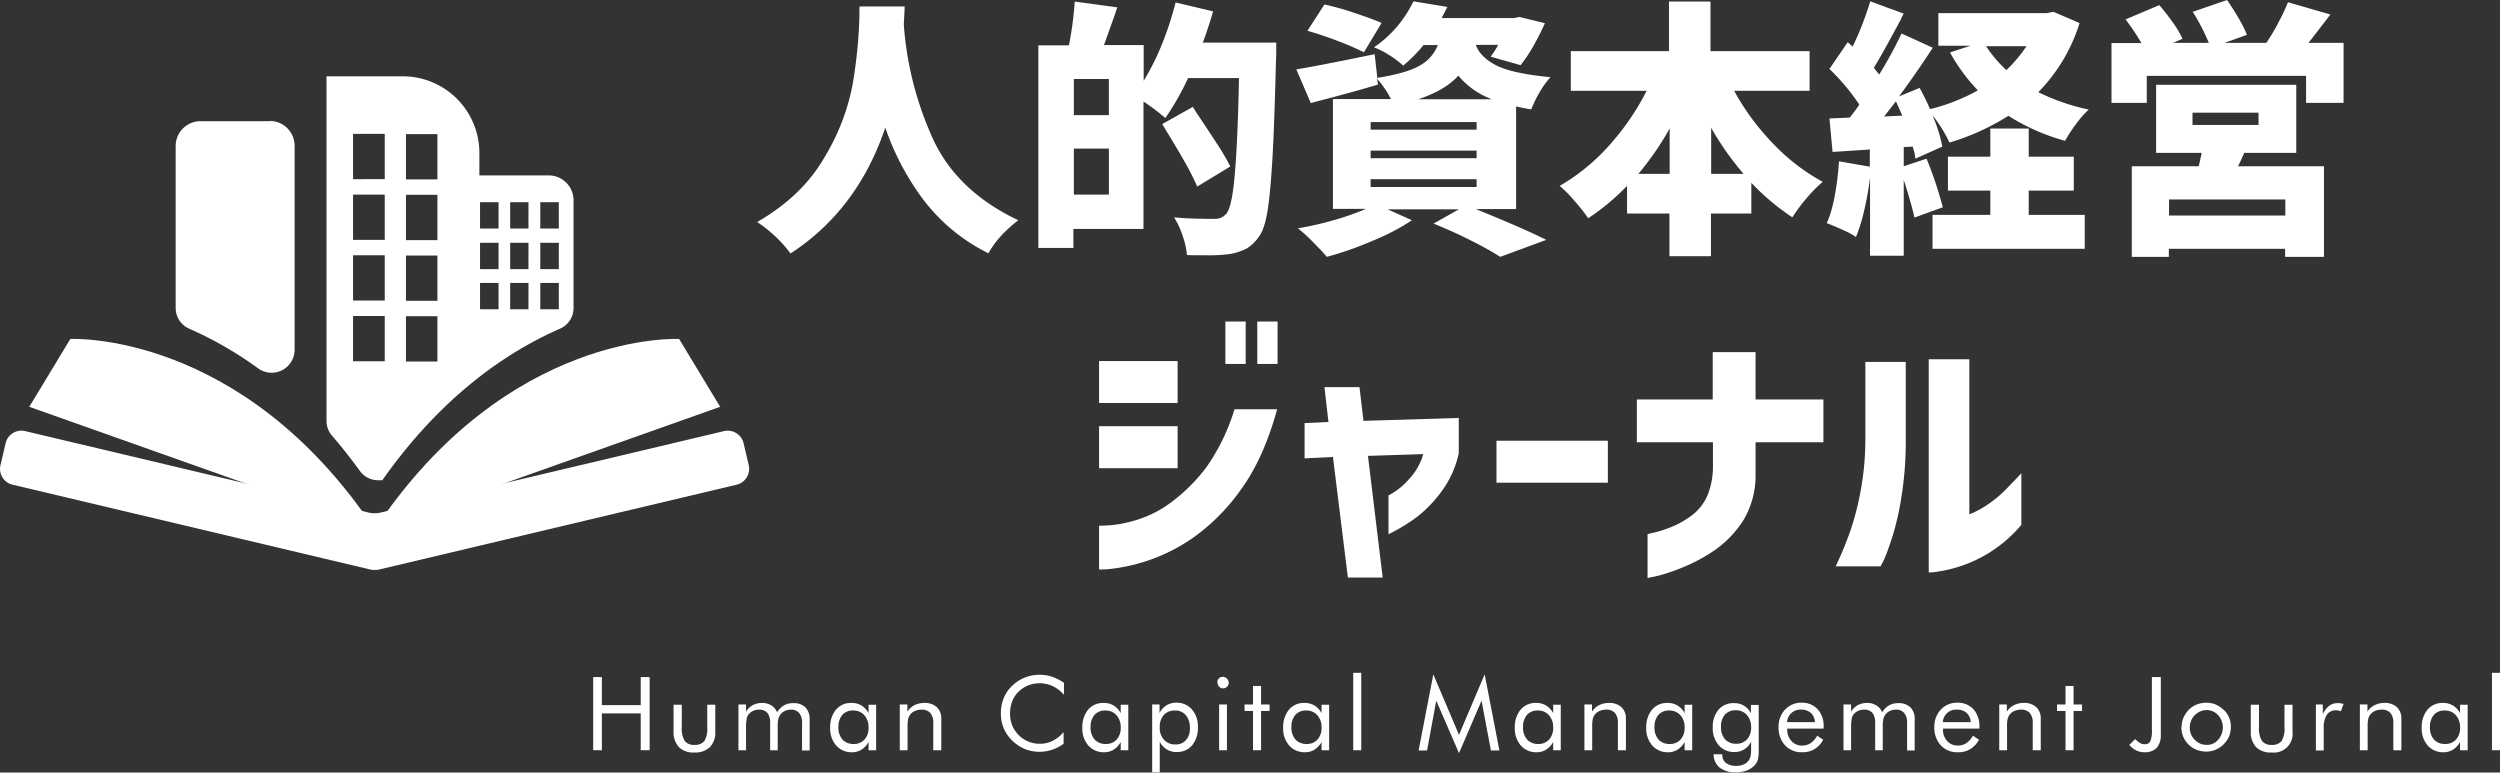
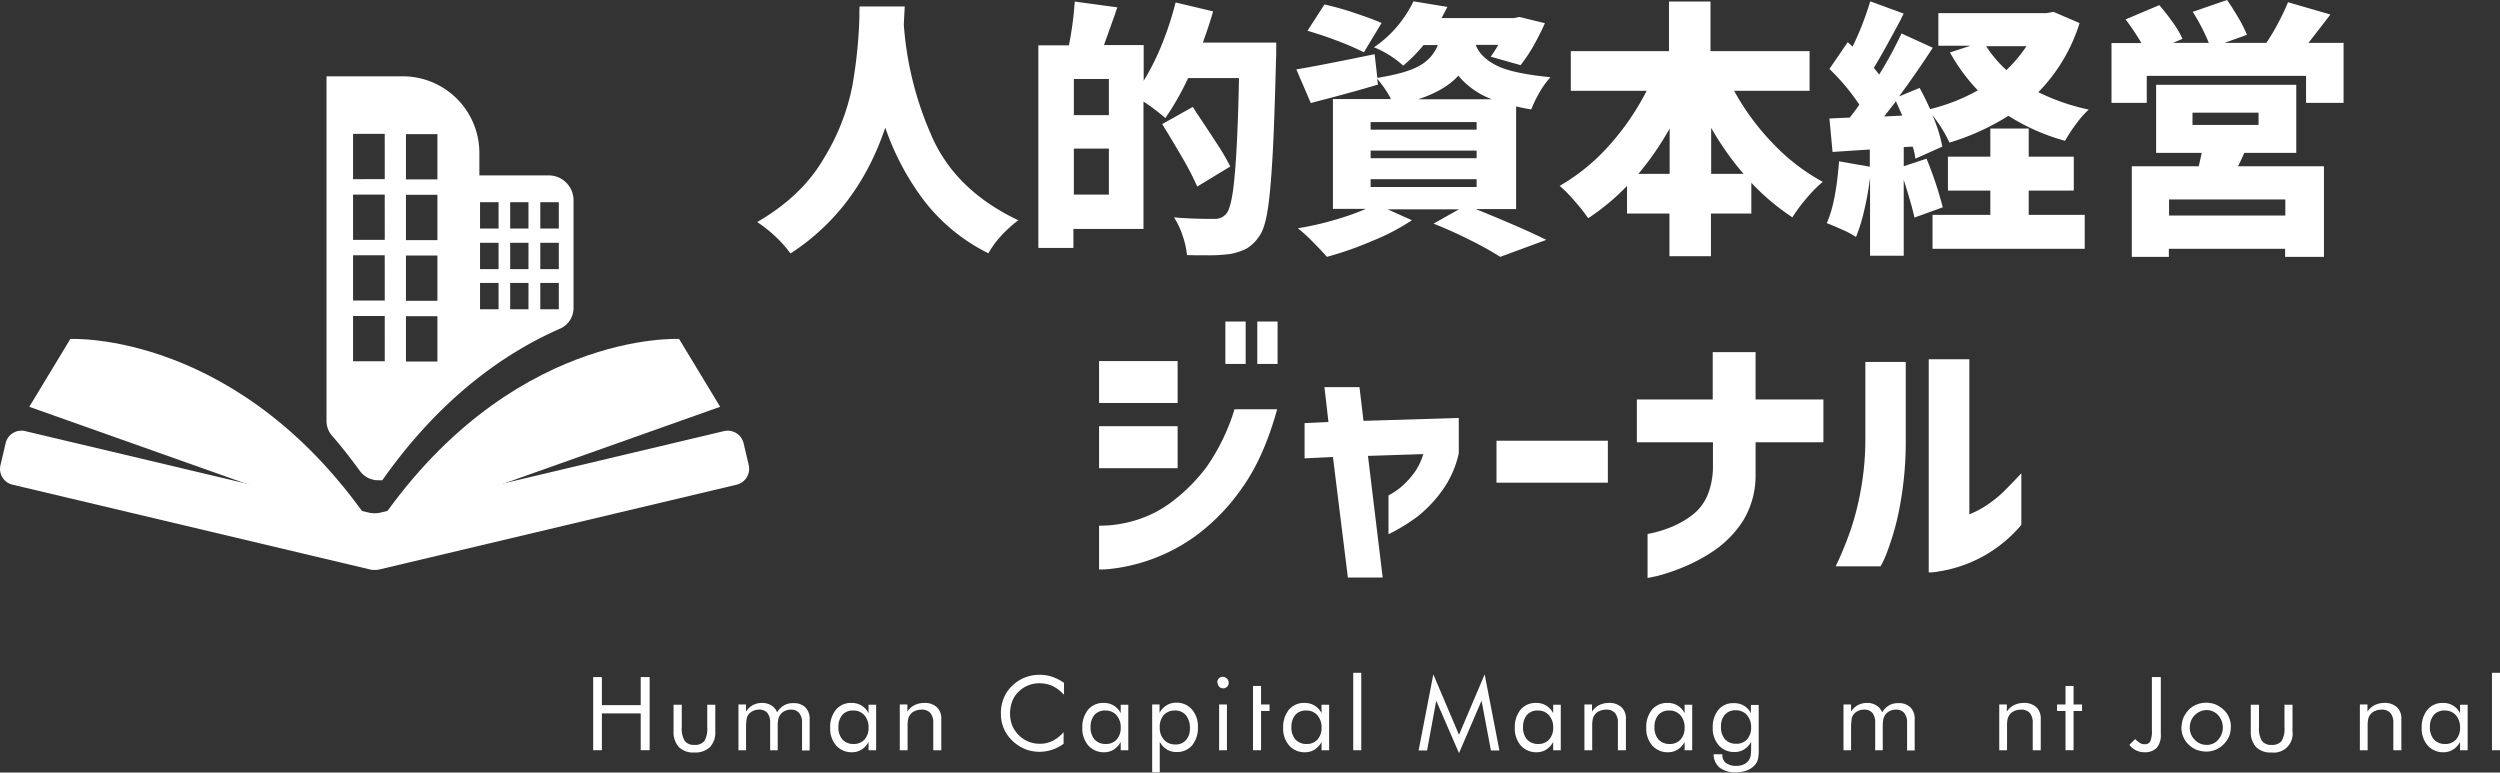
<svg xmlns="http://www.w3.org/2000/svg" width="599.888" height="185.377" viewBox="0 0 599.888 185.377">
  <rect x="0" y="0" width="599.888" height="185.377" fill="#333333" stroke="none" />
  <g id="fv_logo" transform="translate(0.002 0.01)">
    <g id="グループ_189" data-name="グループ 189" transform="translate(142.335 161.432)">
      <path id="パス_108" data-name="パス 108" d="M26.58,47.893V30.33h2.088v6.747h9.317V30.33h2.142V47.893H37.985V39.058H28.668v8.835Z" transform="translate(-26.58 -29.313)" fill="#fff" />
      <path id="パス_109" data-name="パス 109" d="M32.161,31.56v5.408a5.777,5.777,0,0,0,.7,3.32,2.71,2.71,0,0,0,2.356.964,2.837,2.837,0,0,0,2.356-.91,5.664,5.664,0,0,0,.7-3.32V31.614h1.928v6.426a5.05,5.05,0,0,1-1.285,3.748,5.05,5.05,0,0,1-3.748,1.285,4.837,4.837,0,0,1-3.695-1.285,5.278,5.278,0,0,1-1.285-3.748V31.614h1.981Z" transform="translate(-10.903 -23.956)" fill="#fff" />
      <path id="パス_110" data-name="パス 110" d="M48.351,42.842V36.363a3.564,3.564,0,0,0-.7-2.463,2.474,2.474,0,0,0-2.035-.8,3.124,3.124,0,0,0-1.392.321,2.819,2.819,0,0,0-1.071.857,2.985,2.985,0,0,0-.482,1.017,7.725,7.725,0,0,0-.161,1.874v5.676H40.694V36.363a3.874,3.874,0,0,0-.643-2.463,2.518,2.518,0,0,0-2.088-.8,3.124,3.124,0,0,0-1.392.321,2.819,2.819,0,0,0-1.071.857,1.983,1.983,0,0,0-.428.964,12.232,12.232,0,0,0-.161,1.928v5.676H33.09V31.865h1.821v1.713a4.427,4.427,0,0,1,1.606-1.553,4.75,4.75,0,0,1,2.2-.535,4.122,4.122,0,0,1,2.249.589,3.3,3.3,0,0,1,1.392,1.66,4.911,4.911,0,0,1,1.66-1.66,4.372,4.372,0,0,1,2.249-.535,3.9,3.9,0,0,1,2.891,1.017A3.847,3.847,0,0,1,50.171,35.4v7.5H48.3Z" transform="translate(1.769 -24.261)" fill="#fff" />
      <path id="パス_111" data-name="パス 111" d="M48.231,31.865V42.842H46.41V40.861a4.994,4.994,0,0,1-1.66,1.821,4.264,4.264,0,0,1-2.3.643,4.9,4.9,0,0,1-3.8-1.606A6.193,6.193,0,0,1,37.2,37.434,6.586,6.586,0,0,1,38.592,33.1,4.708,4.708,0,0,1,42.34,31.49a4.5,4.5,0,0,1,2.41.643,4.573,4.573,0,0,1,1.66,1.821V31.918h1.874ZM46.41,37.434a4.247,4.247,0,0,0-1.017-3,3.4,3.4,0,0,0-2.624-1.124,3.353,3.353,0,0,0-2.624,1.017,4.364,4.364,0,0,0-.964,2.891,4.349,4.349,0,0,0,.964,3.052,3.506,3.506,0,0,0,2.677,1.071,3.387,3.387,0,0,0,2.624-1.071,4.152,4.152,0,0,0,.964-2.945Z" transform="translate(19.666 -24.261)" fill="#fff" />
      <path id="パス_112" data-name="パス 112" d="M40.32,42.842V31.865h1.821v1.713a4.3,4.3,0,0,1,1.713-1.553,5.212,5.212,0,0,1,2.3-.535,4.3,4.3,0,0,1,3.052,1.017,3.676,3.676,0,0,1,1.071,2.838v7.5H48.352V36.363a3.564,3.564,0,0,0-.7-2.463,2.709,2.709,0,0,0-2.142-.8,3.841,3.841,0,0,0-1.553.321,2.631,2.631,0,0,0-1.124.857,2.718,2.718,0,0,0-.482.964,7.939,7.939,0,0,0-.161,1.928v5.676H40.32Z" transform="translate(33.252 -24.261)" fill="#fff" />
      <path id="パス_113" data-name="パス 113" d="M59.9,34.942a8.471,8.471,0,0,0-2.677-2.035,7.572,7.572,0,0,0-3.159-.643,7.085,7.085,0,0,0-2.731.535,6.984,6.984,0,0,0-2.3,1.553,6.109,6.109,0,0,0-1.5,2.356,8.1,8.1,0,0,0-.482,2.838,7.61,7.61,0,0,0,.321,2.249,5.552,5.552,0,0,0,.91,1.874,7.033,7.033,0,0,0,5.89,3.106,6.775,6.775,0,0,0,3.106-.7A8.687,8.687,0,0,0,59.9,43.991v2.784a9.706,9.706,0,0,1-5.89,1.928,9.677,9.677,0,0,1-2.731-.428,8.851,8.851,0,0,1-2.463-1.232,9.49,9.49,0,0,1-2.945-3.266,8.878,8.878,0,0,1-1.017-4.284,9.271,9.271,0,0,1,.7-3.695,8.022,8.022,0,0,1,2.088-3,8.984,8.984,0,0,1,3-1.928,9.518,9.518,0,0,1,3.588-.643,9.175,9.175,0,0,1,2.945.482A11.851,11.851,0,0,1,60,32.158v2.731Z" transform="translate(52.979 -29.748)" fill="#fff" />
      <path id="パス_114" data-name="パス 114" d="M59.531,31.865V42.842H57.71V40.861a4.994,4.994,0,0,1-1.66,1.821,4.264,4.264,0,0,1-2.3.643,4.9,4.9,0,0,1-3.8-1.606A6.193,6.193,0,0,1,48.5,37.434,6.586,6.586,0,0,1,49.892,33.1,4.708,4.708,0,0,1,53.64,31.49a4.5,4.5,0,0,1,2.41.643,4.573,4.573,0,0,1,1.66,1.821V31.918h1.874ZM57.71,37.434a4.247,4.247,0,0,0-1.017-3,3.4,3.4,0,0,0-2.624-1.124,3.353,3.353,0,0,0-2.624,1.017,4.364,4.364,0,0,0-.964,2.891,4.349,4.349,0,0,0,.964,3.052,3.506,3.506,0,0,0,2.677,1.071,3.387,3.387,0,0,0,2.624-1.071,4.152,4.152,0,0,0,.964-2.945Z" transform="translate(68.873 -24.261)" fill="#fff" />
      <path id="パス_115" data-name="パス 115" d="M51.674,48.24V31.908h1.767v2.035a4.573,4.573,0,0,1,1.66-1.821,4.264,4.264,0,0,1,2.3-.643,4.819,4.819,0,0,1,3.8,1.606A6.193,6.193,0,0,1,62.65,37.37a6.586,6.586,0,0,1-1.392,4.337,4.708,4.708,0,0,1-3.748,1.606,4.193,4.193,0,0,1-2.356-.643,4.573,4.573,0,0,1-1.66-1.821v7.336H51.62Zm1.821-10.816a4.111,4.111,0,0,0,1.017,2.945,3.438,3.438,0,0,0,2.677,1.124,3.163,3.163,0,0,0,2.57-1.017,3.962,3.962,0,0,0,.964-2.838,4.74,4.74,0,0,0-.964-3.159,3.251,3.251,0,0,0-2.624-1.124,3.506,3.506,0,0,0-2.677,1.071,4.3,4.3,0,0,0-.964,3Z" transform="translate(82.46 -24.305)" fill="#fff" />
      <path id="パス_116" data-name="パス 116" d="M54.55,31.659a1.284,1.284,0,0,1,1.339-1.339,1.469,1.469,0,0,1,1.392,1.392,1.339,1.339,0,1,1-2.677,0Zm.428,16.278V36.96h1.874V47.937Z" transform="translate(95.219 -29.356)" fill="#fff" />
-       <path id="パス_117" data-name="パス 117" d="M57.8,36.727H55.77V35.174H57.8V30.73h1.928v4.444h2.035v1.553H59.732v9.424H57.8Z" transform="translate(100.531 -27.571)" fill="#fff" />
+       <path id="パス_117" data-name="パス 117" d="M57.8,36.727H55.77H57.8V30.73h1.928v4.444h2.035v1.553H59.732v9.424H57.8Z" transform="translate(100.531 -27.571)" fill="#fff" />
      <path id="パス_118" data-name="パス 118" d="M68.531,31.865V42.842H66.71V40.861a4.994,4.994,0,0,1-1.66,1.821,4.264,4.264,0,0,1-2.3.643,4.9,4.9,0,0,1-3.8-1.606A6.193,6.193,0,0,1,57.5,37.434,6.586,6.586,0,0,1,58.892,33.1,4.708,4.708,0,0,1,62.64,31.49a4.5,4.5,0,0,1,2.41.643,4.573,4.573,0,0,1,1.66,1.821V31.918h1.874ZM66.71,37.434a4.247,4.247,0,0,0-1.017-3,3.4,3.4,0,0,0-2.624-1.124,3.353,3.353,0,0,0-2.624,1.017,4.364,4.364,0,0,0-.964,2.891,4.349,4.349,0,0,0,.964,3.052,3.506,3.506,0,0,0,2.677,1.071,3.387,3.387,0,0,0,2.624-1.071,4.152,4.152,0,0,0,.964-2.945Z" transform="translate(108.065 -24.261)" fill="#fff" />
      <path id="パス_119" data-name="パス 119" d="M60.64,48.721V30.14h1.928V48.721Z" transform="translate(121.738 -30.14)" fill="#fff" />
      <path id="パス_120" data-name="パス 120" d="M73.262,49.112,67.8,36.528,65.6,48.469H63.57L67.1,30.21l6.158,14.511L79.42,30.21l3.534,18.259H80.919L78.67,36.528,73.262,49.112Z" transform="translate(134.497 -29.835)" fill="#fff" />
      <path id="パス_121" data-name="パス 121" d="M78.91,31.865V42.842H77.09V40.861a5,5,0,0,1-1.66,1.821,4.264,4.264,0,0,1-2.3.643,4.9,4.9,0,0,1-3.8-1.606,6.193,6.193,0,0,1-1.446-4.284A6.586,6.586,0,0,1,69.272,33.1,4.708,4.708,0,0,1,73.02,31.49a4.5,4.5,0,0,1,2.41.643,4.573,4.573,0,0,1,1.66,1.821V31.918h1.874ZM77.09,37.434a4.247,4.247,0,0,0-1.017-3,3.4,3.4,0,0,0-2.624-1.124,3.353,3.353,0,0,0-2.624,1.017,4.364,4.364,0,0,0-.964,2.891,4.349,4.349,0,0,0,.964,3.052A3.506,3.506,0,0,0,73.5,41.342a3.387,3.387,0,0,0,2.624-1.071,4.152,4.152,0,0,0,.964-2.945Z" transform="translate(153.266 -24.261)" fill="#fff" />
      <path id="パス_122" data-name="パス 122" d="M71,42.842V31.865h1.821v1.713a4.3,4.3,0,0,1,1.713-1.553,5.212,5.212,0,0,1,2.3-.535,4.3,4.3,0,0,1,3.052,1.017,3.676,3.676,0,0,1,1.071,2.838v7.5H79.032V36.363a3.564,3.564,0,0,0-.7-2.463,2.709,2.709,0,0,0-2.142-.8,3.841,3.841,0,0,0-1.553.321,2.63,2.63,0,0,0-1.124.857,2.718,2.718,0,0,0-.482.964,7.94,7.94,0,0,0-.161,1.928v5.676H71Z" transform="translate(166.852 -24.261)" fill="#fff" />
      <path id="パス_123" data-name="パス 123" d="M84.8,31.865V42.842H82.98V40.861a5,5,0,0,1-1.66,1.821,4.264,4.264,0,0,1-2.3.643,4.9,4.9,0,0,1-3.8-1.606,6.193,6.193,0,0,1-1.446-4.284A6.585,6.585,0,0,1,75.162,33.1,4.708,4.708,0,0,1,78.91,31.49a4.5,4.5,0,0,1,2.41.643,4.573,4.573,0,0,1,1.66,1.821V31.918h1.874ZM82.98,37.434a4.247,4.247,0,0,0-1.017-3,3.4,3.4,0,0,0-2.624-1.124,3.353,3.353,0,0,0-2.624,1.017,4.364,4.364,0,0,0-.964,2.891,4.349,4.349,0,0,0,.964,3.052,3.506,3.506,0,0,0,2.677,1.071,3.387,3.387,0,0,0,2.624-1.071,4.152,4.152,0,0,0,.964-2.945Z" transform="translate(178.914 -24.261)" fill="#fff" />
      <path id="パス_124" data-name="パス 124" d="M87.78,31.821V42.584a9.355,9.355,0,0,1-.214,2.517,3.447,3.447,0,0,1-.8,1.339,4.974,4.974,0,0,1-1.874,1.232,7.6,7.6,0,0,1-2.57.428,6.171,6.171,0,0,1-3.909-1.124,4.146,4.146,0,0,1-1.446-3.213h2.088v.161a2.343,2.343,0,0,0,.857,1.928,4.024,4.024,0,0,0,2.41.7,4.275,4.275,0,0,0,1.928-.375A3,3,0,0,0,85.478,45.1a4.021,4.021,0,0,0,.375-.964,10.458,10.458,0,0,0,.107-1.553V40.763a4.573,4.573,0,0,1-1.66,1.821,4.264,4.264,0,0,1-2.3.643,4.9,4.9,0,0,1-3.8-1.606,6.193,6.193,0,0,1-1.446-4.284,6.436,6.436,0,0,1,1.392-4.284A4.669,4.669,0,0,1,81.89,31.5a4.5,4.5,0,0,1,2.41.643,4.109,4.109,0,0,1,1.606,1.821V31.928H87.78ZM85.96,37.337a4.247,4.247,0,0,0-1.017-3,3.4,3.4,0,0,0-2.624-1.124A3.353,3.353,0,0,0,79.7,34.231a4.1,4.1,0,0,0-.964,2.891,4.349,4.349,0,0,0,.964,3.052,3.506,3.506,0,0,0,2.677,1.071A3.387,3.387,0,0,0,85,40.174a4.152,4.152,0,0,0,.964-2.945Z" transform="translate(191.891 -24.218)" fill="#fff" />
-       <path id="パス_125" data-name="パス 125" d="M90.463,37.691H81.788v.161a3.847,3.847,0,0,0,1.017,2.838,3.286,3.286,0,0,0,2.624,1.071,3.591,3.591,0,0,0,1.981-.589A5.065,5.065,0,0,0,88.964,39.4l1.446.964a5.673,5.673,0,0,1-2.088,2.249,5.433,5.433,0,0,1-3,.75,5.33,5.33,0,0,1-4.07-1.66A6.234,6.234,0,0,1,79.7,37.37a5.964,5.964,0,0,1,1.553-4.23,5.288,5.288,0,0,1,3.962-1.66,5.08,5.08,0,0,1,3.855,1.553,5.963,5.963,0,0,1,1.446,4.23v.375Zm-2.035-1.5a3.135,3.135,0,0,0-.964-2.249,3.4,3.4,0,0,0-2.356-.8,3.2,3.2,0,0,0-3.373,3h6.693Z" transform="translate(204.737 -24.305)" fill="#fff" />
      <path id="パス_126" data-name="パス 126" d="M97.871,42.842V36.363a3.564,3.564,0,0,0-.7-2.463,2.474,2.474,0,0,0-2.035-.8,3.124,3.124,0,0,0-1.392.321,2.818,2.818,0,0,0-1.071.857,2.985,2.985,0,0,0-.482,1.017,7.725,7.725,0,0,0-.161,1.874v5.676H90.214V36.363a3.874,3.874,0,0,0-.643-2.463,2.518,2.518,0,0,0-2.088-.8,3.124,3.124,0,0,0-1.392.321,2.818,2.818,0,0,0-1.071.857,1.984,1.984,0,0,0-.428.964,12.234,12.234,0,0,0-.161,1.928v5.676H82.61V31.865h1.821v1.713a4.427,4.427,0,0,1,1.606-1.553,4.75,4.75,0,0,1,2.2-.535,4.122,4.122,0,0,1,2.249.589,3.3,3.3,0,0,1,1.392,1.66,4.912,4.912,0,0,1,1.66-1.66,4.372,4.372,0,0,1,2.249-.535,3.9,3.9,0,0,1,2.892,1.017A3.847,3.847,0,0,1,99.691,35.4v7.5H97.817Z" transform="translate(217.409 -24.261)" fill="#fff" />
-       <path id="パス_127" data-name="パス 127" d="M97.443,37.691H88.768v.161a3.847,3.847,0,0,0,1.017,2.838,3.286,3.286,0,0,0,2.624,1.071,3.591,3.591,0,0,0,1.981-.589A5.065,5.065,0,0,0,95.944,39.4l1.446.964A5.673,5.673,0,0,1,95.3,42.618a5.433,5.433,0,0,1-3,.75,5.33,5.33,0,0,1-4.07-1.66A6.234,6.234,0,0,1,86.68,37.37a5.964,5.964,0,0,1,1.553-4.23A5.288,5.288,0,0,1,92.2,31.48a5.08,5.08,0,0,1,3.855,1.553,5.963,5.963,0,0,1,1.446,4.23v.375Zm-2.035-1.5a3.135,3.135,0,0,0-.964-2.249,3.4,3.4,0,0,0-2.356-.8,3.2,3.2,0,0,0-3.373,3h6.693Z" transform="translate(235.132 -24.305)" fill="#fff" />
      <path id="パス_128" data-name="パス 128" d="M89.59,42.842V31.865h1.821v1.713a4.3,4.3,0,0,1,1.713-1.553,5.212,5.212,0,0,1,2.3-.535,4.3,4.3,0,0,1,3.052,1.017,3.676,3.676,0,0,1,1.071,2.838v7.5H97.622V36.363a3.564,3.564,0,0,0-.7-2.463,2.709,2.709,0,0,0-2.142-.8,3.841,3.841,0,0,0-1.553.321,2.63,2.63,0,0,0-1.124.857,2.717,2.717,0,0,0-.482.964,7.939,7.939,0,0,0-.161,1.928v5.676H89.59Z" transform="translate(247.804 -24.261)" fill="#fff" />
      <path id="パス_129" data-name="パス 129" d="M94.215,36.727H92.18V35.174h2.035V30.73h1.928v4.444h2.035v1.553H96.142v9.424H94.215Z" transform="translate(259.083 -27.571)" fill="#fff" />
      <path id="パス_130" data-name="パス 130" d="M100.882,30.33h2.088V44.038a4.761,4.761,0,0,1-.964,3.266,3.931,3.931,0,0,1-3,1.071,4.438,4.438,0,0,1-1.928-.428,4.7,4.7,0,0,1-1.66-1.339l1.392-1.392a7.809,7.809,0,0,0,1.178.964,2.174,2.174,0,0,0,1.124.268,1.373,1.373,0,0,0,1.339-.7,6.518,6.518,0,0,0,.375-2.784V30.33Z" transform="translate(273.192 -29.313)" fill="#fff" />
      <path id="パス_131" data-name="パス 131" d="M97.8,37.424a6.748,6.748,0,0,1,.428-2.3,7.574,7.574,0,0,1,1.285-1.928,5.8,5.8,0,0,1,1.928-1.285,6.516,6.516,0,0,1,2.3-.428,6.223,6.223,0,0,1,2.249.428,7.573,7.573,0,0,1,1.928,1.285,4.9,4.9,0,0,1,1.285,1.874,5.267,5.267,0,0,1,.428,2.249,6.223,6.223,0,0,1-.428,2.249,6.483,6.483,0,0,1-1.285,1.874,6.171,6.171,0,0,1-1.981,1.339,5.592,5.592,0,0,1-2.249.428,6.994,6.994,0,0,1-2.3-.428,6.078,6.078,0,0,1-1.928-1.285,5.533,5.533,0,0,1-1.285-1.928,6.225,6.225,0,0,1-.428-2.249Zm1.981,0a3.955,3.955,0,0,0,1.178,2.945A3.851,3.851,0,0,0,103.8,41.6a3.479,3.479,0,0,0,2.784-1.232,4.419,4.419,0,0,0,0-5.89,3.736,3.736,0,0,0-2.784-1.232,4.116,4.116,0,0,0-4.016,4.177Z" transform="translate(283.338 -24.305)" fill="#fff" />
      <path id="パス_132" data-name="パス 132" d="M102.841,31.56v5.408a5.778,5.778,0,0,0,.7,3.32,2.71,2.71,0,0,0,2.356.964,2.837,2.837,0,0,0,2.356-.91,5.664,5.664,0,0,0,.7-3.32V31.614h1.928v6.426a4.507,4.507,0,0,1-5.033,5.033,4.838,4.838,0,0,1-3.695-1.285,5.278,5.278,0,0,1-1.285-3.748V31.614h1.981Z" transform="translate(296.881 -23.956)" fill="#fff" />
-       <path id="パス_133" data-name="パス 133" d="M103.78,42.8V31.821h1.66v2.3a5.41,5.41,0,0,1,1.606-2.035,3.32,3.32,0,0,1,2.088-.589,2.607,2.607,0,0,1,.643.054,2.824,2.824,0,0,1,.643.161l-.643,1.713s-.428-.107-.589-.161c-.214,0-.375-.054-.535-.054a2.628,2.628,0,0,0-2.249,1.071,5.684,5.684,0,0,0-.75,3.213v5.355H103.78Z" transform="translate(309.596 -24.218)" fill="#fff" />
      <path id="パス_134" data-name="パス 134" d="M105.75,42.842V31.865h1.821v1.713a4.3,4.3,0,0,1,1.714-1.553,5.212,5.212,0,0,1,2.3-.535,4.3,4.3,0,0,1,3.052,1.017,3.676,3.676,0,0,1,1.071,2.838v7.5h-1.928V36.363a3.564,3.564,0,0,0-.7-2.463,2.709,2.709,0,0,0-2.142-.8,3.841,3.841,0,0,0-1.553.321,2.63,2.63,0,0,0-1.125.857,2.718,2.718,0,0,0-.482.964,7.939,7.939,0,0,0-.161,1.928v5.676H105.75Z" transform="translate(318.175 -24.261)" fill="#fff" />
      <path id="パス_135" data-name="パス 135" d="M119.551,31.865V42.842H117.73V40.861a5,5,0,0,1-1.66,1.821,4.264,4.264,0,0,1-2.3.643,4.9,4.9,0,0,1-3.8-1.606,6.193,6.193,0,0,1-1.446-4.284,6.586,6.586,0,0,1,1.392-4.337,4.708,4.708,0,0,1,3.748-1.606,4.5,4.5,0,0,1,2.41.643,4.573,4.573,0,0,1,1.66,1.821V31.918H119.6Zm-1.821,5.569a4.247,4.247,0,0,0-1.017-3,3.4,3.4,0,0,0-2.624-1.124,3.353,3.353,0,0,0-2.624,1.017,4.364,4.364,0,0,0-.964,2.891,4.349,4.349,0,0,0,.964,3.052,3.506,3.506,0,0,0,2.677,1.071,3.387,3.387,0,0,0,2.624-1.071,4.152,4.152,0,0,0,.964-2.945Z" transform="translate(330.237 -24.261)" fill="#fff" />
      <path id="パス_136" data-name="パス 136" d="M111.67,48.721V30.14H113.6V48.721Z" transform="translate(343.954 -30.14)" fill="#fff" />
    </g>
    <g id="グループ_190" data-name="グループ 190" transform="translate(181.691 -0.01)">
      <path id="パス_137" data-name="パス 137" d="M69.324.387l-.214,4.23a79.613,79.613,0,0,0,6.372,26.023c3.748,9.1,10.816,16.064,21.1,20.937a31.136,31.136,0,0,0-4.177,3.8,22.649,22.649,0,0,0-3,4.123,44.083,44.083,0,0,1-15.475-12.69,62.735,62.735,0,0,1-9.263-17.456Q58,49.114,41.908,59.556a26.649,26.649,0,0,0-3.427-3.909,33.093,33.093,0,0,0-4.551-3.641c7.122-4.123,12.476-9.21,16.01-15.314a52.589,52.589,0,0,0,6.8-17.242A113.169,113.169,0,0,0,58.454,2.743c0-1.178,0-1.981.054-2.463H69.324Z" transform="translate(-33.93 1.273)" fill="#fff" />
      <path id="パス_138" data-name="パス 138" d="M103.61,9.912c0,2.035,0,3.373-.054,4.07-.268,10.334-.535,18.206-.857,23.667s-.7,9.692-1.178,12.637-1.178,5.033-2.088,6.211a9.7,9.7,0,0,1-2.945,2.838,14.75,14.75,0,0,1-3.855,1.285,37.886,37.886,0,0,1-5.729.321c-2.035,0-3.641,0-4.712-.054a19.755,19.755,0,0,0-1.017-4.551,19.538,19.538,0,0,0-2.088-4.5c2.731.268,6,.375,9.692.375a4.049,4.049,0,0,0,1.553-.268,3.65,3.65,0,0,0,1.232-.91c.91-.964,1.606-3.962,2.035-8.889.482-4.926.857-12.851,1.071-23.721H82.459A64.973,64.973,0,0,1,77,28.011a49.26,49.26,0,0,0-5.247-3.962V54.624H54.937v4.551H46.53V10.555h7.336A82.323,82.323,0,0,0,55.258.06L65.485,1.452c-.268.7-.428,1.178-.535,1.553l-2.677,7.5H71.8v8.567a58.355,58.355,0,0,0,4.391-8.782A77.972,77.972,0,0,0,79.461.274l9,2.142c-.643,2.249-1.446,4.712-2.463,7.5h17.563Zm-40.16,17.4V18.641H55.044v8.674ZM55.044,46.377h8.407V35.347H55.044ZM84.655,44.45a66.406,66.406,0,0,0-3.106-6.1c-1.339-2.356-3.106-5.3-5.3-8.889l7.336-4.123c.214.321.428.643.643,1.017s.482.75.75,1.124q2.088,3.132,4.337,6.586a52.671,52.671,0,0,1,3.266,5.569Z" transform="translate(20.938 0.315)" fill="#fff" />
      <path id="パス_139" data-name="パス 139" d="M101.3,49.955c7.925,3.213,13.494,5.676,16.76,7.336l-11.03,4.07a77.963,77.963,0,0,0-7.015-3.909c-2.945-1.5-5.944-2.838-9-4.07l6.1-3.427H79.99l5.837,2.624A52.739,52.739,0,0,1,76.4,57.505,81.647,81.647,0,0,1,65.426,61.36c-1.017-1.178-2.2-2.41-3.534-3.748a38.165,38.165,0,0,0-3.427-3.106,73.114,73.114,0,0,0,8.728-1.981,61.713,61.713,0,0,0,7.6-2.677H66.872V23.5H80.794a23.086,23.086,0,0,0-3.32-4.873l.214,1.392c-4.444,1.339-9.371,2.677-14.779,4.07l-1.339.375-3.48-8.085c2.677-.428,8.353-1.5,16.921-3.266l1.874-.375.643,5.676c4.659-.75,8.085-1.713,10.174-2.945a9.631,9.631,0,0,0,4.337-4.926H88.611a35.339,35.339,0,0,1-4.873,4.926,23.4,23.4,0,0,0-3.266-2.463,20.881,20.881,0,0,0-3.748-1.928A27.547,27.547,0,0,0,82.4,5.94,28.873,28.873,0,0,0,86.2.05l8.139,1.339L92.949,4.066H110.3l1.339-.268,6.1,1.5c-.8,1.821-1.767,3.695-2.784,5.515a37.026,37.026,0,0,1-3.052,4.551l-7.175-2.035a26.642,26.642,0,0,0,1.821-2.838h-5.408c.75,2.035,2.463,3.695,5.033,4.98s6.907,2.2,12.9,2.784a20.1,20.1,0,0,0-2.624,3.641,27.8,27.8,0,0,0-1.981,4.07c-.964-.107-2.2-.375-3.641-.7V49.9H101.3Zm-27.041-37.7A65.905,65.905,0,0,0,68.1,9.581c-2.677-1.017-5.087-1.821-7.336-2.463L64.837.8a70.105,70.105,0,0,1,7.229,2.035c2.677.91,4.819,1.66,6.479,2.41l-4.23,7.015Zm1.66,16.76v1.821h25.434V29.018Zm0,6.854v1.821h25.434V35.872Zm0,6.854V44.6h25.434V42.726Zm29.129-19.17a19.052,19.052,0,0,1-8.085-5.676c-2.088,2.356-5.3,4.23-9.638,5.676Z" transform="translate(71.277 0.271)" fill="#fff" />
      <path id="パス_140" data-name="パス 140" d="M111.763,21.478a58.206,58.206,0,0,0,9.264,12.583,48.451,48.451,0,0,0,11.994,9.263,30.519,30.519,0,0,0-3.909,3.962,36.265,36.265,0,0,0-3.373,4.551,55.131,55.131,0,0,1-9.852-8.3v7.389h-9.692V61.156h-9.96V50.929H86.061v-6.64a55.172,55.172,0,0,1-9.317,7.764,39.968,39.968,0,0,0-3.266-4.123,29.006,29.006,0,0,0-3.588-3.641A48.025,48.025,0,0,0,81.67,34.7a61.119,61.119,0,0,0,9.1-13.226H72.567V11.947h23.56V.06h9.96V11.947h23.774v9.531h-18.1ZM96.288,30.528a70.5,70.5,0,0,1-7.5,10.87h7.5ZM114.012,41.4a71.561,71.561,0,0,1-7.764-11.031V41.4Z" transform="translate(122.662 0.315)" fill="#fff" />
      <path id="パス_141" data-name="パス 141" d="M142.528,5.244a40.948,40.948,0,0,1-9.906,16.6,51.125,51.125,0,0,0,12.1,4.177,23.1,23.1,0,0,0-3.052,3.48,36,36,0,0,0-2.624,4.016,49.736,49.736,0,0,1-13.6-6,57.22,57.22,0,0,1-14.136,6.426,32.628,32.628,0,0,0-4.07-6.533,36.746,36.746,0,0,1,2.356,7.5L103.118,37.8a12.627,12.627,0,0,0-.643-2.891l-2.142.107v4.6L105.8,37.8A89.552,89.552,0,0,1,109.7,49.473l-6.8,2.463c-.428-2.035-1.285-5.033-2.57-9.049V61.093H92.248V42.351a72.086,72.086,0,0,1-1.392,7.818,40.1,40.1,0,0,1-1.981,6.426,19.962,19.962,0,0,0-3.32-1.767c-1.446-.643-2.677-1.178-3.695-1.553,1.5-3.32,2.463-8.3,2.945-14.832l7.389,1.285V35.6l-8.942.589-.75-8.032,4.873-.214c.75-.964,1.553-1.981,2.3-3.106A51.188,51.188,0,0,0,82.5,16.274l4.391-6.426,1.178,1.071A74.968,74.968,0,0,0,92.3.05L100.333,3a10.961,10.961,0,0,0-.7,1.392C96.746,9.8,94.6,13.651,93.158,16.007l1.285,1.606A98.474,98.474,0,0,0,99.8,7.761l7.5,3.427c-2.677,4.123-5.408,8.032-8.085,11.673l4.926-2.035c.8,1.446,1.66,3.159,2.517,5.087a45.61,45.61,0,0,0,11.459-4.5,43.794,43.794,0,0,1-6.693-9.1l4.926-1.606h-7.711V2.888H134.6l1.66-.321,6.211,2.677ZM100.012,27.519l-1.553-3.48L95.621,27.68l4.391-.214Zm30.307,17.938v5.837h13.44v8.139H107.241V51.294h13.868V45.457H110.936V37.318h10.174V30.571h9.21v6.747h10.816v8.139H130.319ZM120.092,10.813a29.649,29.649,0,0,0,4.873,5.729,32.941,32.941,0,0,0,4.819-5.729h-9.692Z" transform="translate(174.787 0.271)" fill="#fff" />
      <path id="パス_142" data-name="パス 142" d="M150.308,10.324v14.35h-9V18.2H103.08v6.479H94.62V10.324H101.8a55.115,55.115,0,0,0-3.8-5.676l8.085-3.427c1.125,1.285,2.2,2.677,3.266,4.177a21.455,21.455,0,0,1,2.3,3.909l-2.249.964h8.567a47.174,47.174,0,0,0-3.855-7.443L122.357-.01c.964,1.392,1.874,2.838,2.784,4.391a30.03,30.03,0,0,1,1.981,3.962l-5.355,1.928h10.013a46.711,46.711,0,0,0,2.838-4.766,50.072,50.072,0,0,0,2.356-4.98L147.149,3.47c-2.624,3.427-4.391,5.676-5.248,6.8h8.407ZM126.48,36.669c-.321.75-.8,1.821-1.5,3.213H145.6v21.74h-9.317V59.694h-27.9v1.928H99.493V39.882h16.064c.321-1.446.589-2.517.7-3.213H105.329V20.338h33.627V36.669h-12.53Zm9.852,15.046V47.86h-27.9v3.855ZM114.057,27.031v2.945h15.85V27.031Z" transform="translate(230.351 0.01)" fill="#fff" />
      <path id="パス_143" data-name="パス 143" d="M49.25,33.944V23.878H68.1V33.944Zm32.5,1.5H91.98c-2.142,7.818-5.033,14.243-8.621,19.17A48.308,48.308,0,0,1,72.168,66.018a43,43,0,0,1-19.544,7.657,22.388,22.388,0,0,1-3.373.214v-10.5s.91,0,2.624-.107a30.364,30.364,0,0,0,6.586-1.339A27.553,27.553,0,0,0,66.92,57.5a41.571,41.571,0,0,0,8.193-8.3,49.194,49.194,0,0,0,6.64-13.761ZM49.25,49.58V39.513H68.1V49.58ZM79.557,24.574V14.4H84.43V24.574Zm7.657,0V14.4h4.873V24.574Z" transform="translate(32.783 62.76)" fill="#fff" />
      <path id="パス_144" data-name="パス 144" d="M65.207,34.1l-6.747.321v-8.46l5.729-.268-.964-8.353h8.407l.964,8.085,22.864-.7v8.46a23.9,23.9,0,0,1-4.123,9.156,31.026,31.026,0,0,1-5.729,6,43.188,43.188,0,0,1-7.015,4.284V43.31a16.446,16.446,0,0,0,3.588-2.517,21.408,21.408,0,0,0,2.731-3.106A15.187,15.187,0,0,0,86.947,33.4l-13.279.428L77.2,63.015H68.848L65.26,34.046Z" transform="translate(72.889 75.563)" fill="#fff" />
      <path id="パス_145" data-name="パス 145" d="M67.06,29.807V19.74H93.78V29.807Z" transform="translate(110.338 86.014)" fill="#fff" />
      <path id="パス_146" data-name="パス 146" d="M91.556,37.4H73.35V27.122H91.556V15.77h10.281V27.122h16.278V37.4H101.837v7.711a20.876,20.876,0,0,1-3.106,11.3,25.789,25.789,0,0,1-6.586,6.8A40.781,40.781,0,0,1,84.7,67.281a48.255,48.255,0,0,1-6.211,2.142c-1.66.375-2.517.535-2.57.535V59.41s.589-.107,1.713-.375A29.509,29.509,0,0,0,81.7,57.7a21.7,21.7,0,0,0,4.873-2.784A11.913,11.913,0,0,0,90.271,50.2a18.269,18.269,0,0,0,1.339-7.068V37.456Z" transform="translate(137.729 68.726)" fill="#fff" />
      <path id="パス_147" data-name="パス 147" d="M93.076,65.781H82.26a84.052,84.052,0,0,0,3.588-8.728,65.972,65.972,0,0,0,2.463-9.745,67.623,67.623,0,0,0,1.071-12.316V16.733h9.692V34.992a84.529,84.529,0,0,1-1.553,17.081,63.255,63.255,0,0,1-2.945,10.334,21.734,21.734,0,0,1-1.553,3.373ZM126.81,43.345V55.821a32.374,32.374,0,0,1-19.866,11.191,10.823,10.823,0,0,1-2.356.214V16.09h9.745V53.3a22.413,22.413,0,0,0,4.177-2.2,28.632,28.632,0,0,0,4.07-3.266c1.285-1.285,2.677-2.731,4.23-4.391Z" transform="translate(176.528 70.119)" fill="#fff" />
    </g>
    <g id="グループ_192" data-name="グループ 192" transform="translate(-0.002 18.303)">
      <g id="グループ_191" data-name="グループ 191" transform="translate(7.026)">
-         <path id="パス_148" data-name="パス 148" d="M30.52,5.464H13.814A5.965,5.965,0,0,0,7.87,11.407V50.228a5.384,5.384,0,0,0,3.266,5.033,89.569,89.569,0,0,1,16.546,9.531,5.513,5.513,0,0,0,8.728-4.444V11.354A5.965,5.965,0,0,0,30.466,5.41Z" transform="translate(27.256 5.299)" fill="#fff" fill-rule="evenodd" />
        <path id="パス_149" data-name="パス 149" d="M68.016,27.184H51.309V21.776A18.385,18.385,0,0,0,33,3.41H14.63V86.139a5.4,5.4,0,0,0,1.392,3.588c2.249,2.57,4.444,5.408,6.64,8.407a5.406,5.406,0,0,0,4.444,2.2h.91C42.046,80.409,57.574,69.7,70.639,63.971a5.393,5.393,0,0,0,3.266-4.98V33.128a5.965,5.965,0,0,0-5.944-5.944Zm-39.41,44.6H21V60.919h7.6Zm0-14.565H21V46.354h7.6Zm0-14.565H21V31.789h7.6Zm0-14.565H21V17.225h7.6ZM41.242,71.842h-7.55V60.972h7.55Zm0-14.565h-7.55V46.408h7.55Zm0-14.565h-7.55V31.843h7.55Zm0-14.565h-7.55V17.278h7.55ZM55.914,59.312H51.47V52.994h4.444Zm0-9.638H51.47V43.355h4.444Zm0-9.745H51.47V33.61h4.444Zm7.175,19.384H58.7V52.994h4.391Zm0-9.638H58.7V43.355h4.391Zm0-9.745H58.7V33.61h4.391Zm7.282,19.384H65.927V52.994h4.444Zm0-9.638H65.927V43.355h4.444Zm0-9.745H65.927V33.61h4.444Z" transform="translate(56.693 -3.41)" fill="#fff" fill-rule="evenodd" />
        <path id="パス_150" data-name="パス 150" d="M84.2,60.867l82.889-29.4-9.852-16.278S116.059,13.05,84.2,60.867L1.31,31.47l9.852-16.278S52.339,13.05,84.2,60.867Z" transform="translate(-1.31 47.832)" fill="#fff" fill-rule="evenodd" />
      </g>
      <path id="パス_151" data-name="パス 151" d="M89.913,39.111a6.173,6.173,0,0,0,1.392-.161l82.408-19.544a3.93,3.93,0,0,1,4.712,2.891l1.232,5.248a3.93,3.93,0,0,1-2.891,4.712L91.038,52.6a3.3,3.3,0,0,1-1.017.107h-.214a3.3,3.3,0,0,1-1.017-.107L3.008,32.257A3.888,3.888,0,0,1,.116,27.545L1.348,22.3A3.888,3.888,0,0,1,6.06,19.406L88.467,38.951a6.173,6.173,0,0,0,1.392.161Z" transform="translate(0.002 65.732)" fill="#fff" fill-rule="evenodd" />
    </g>
  </g>
</svg>